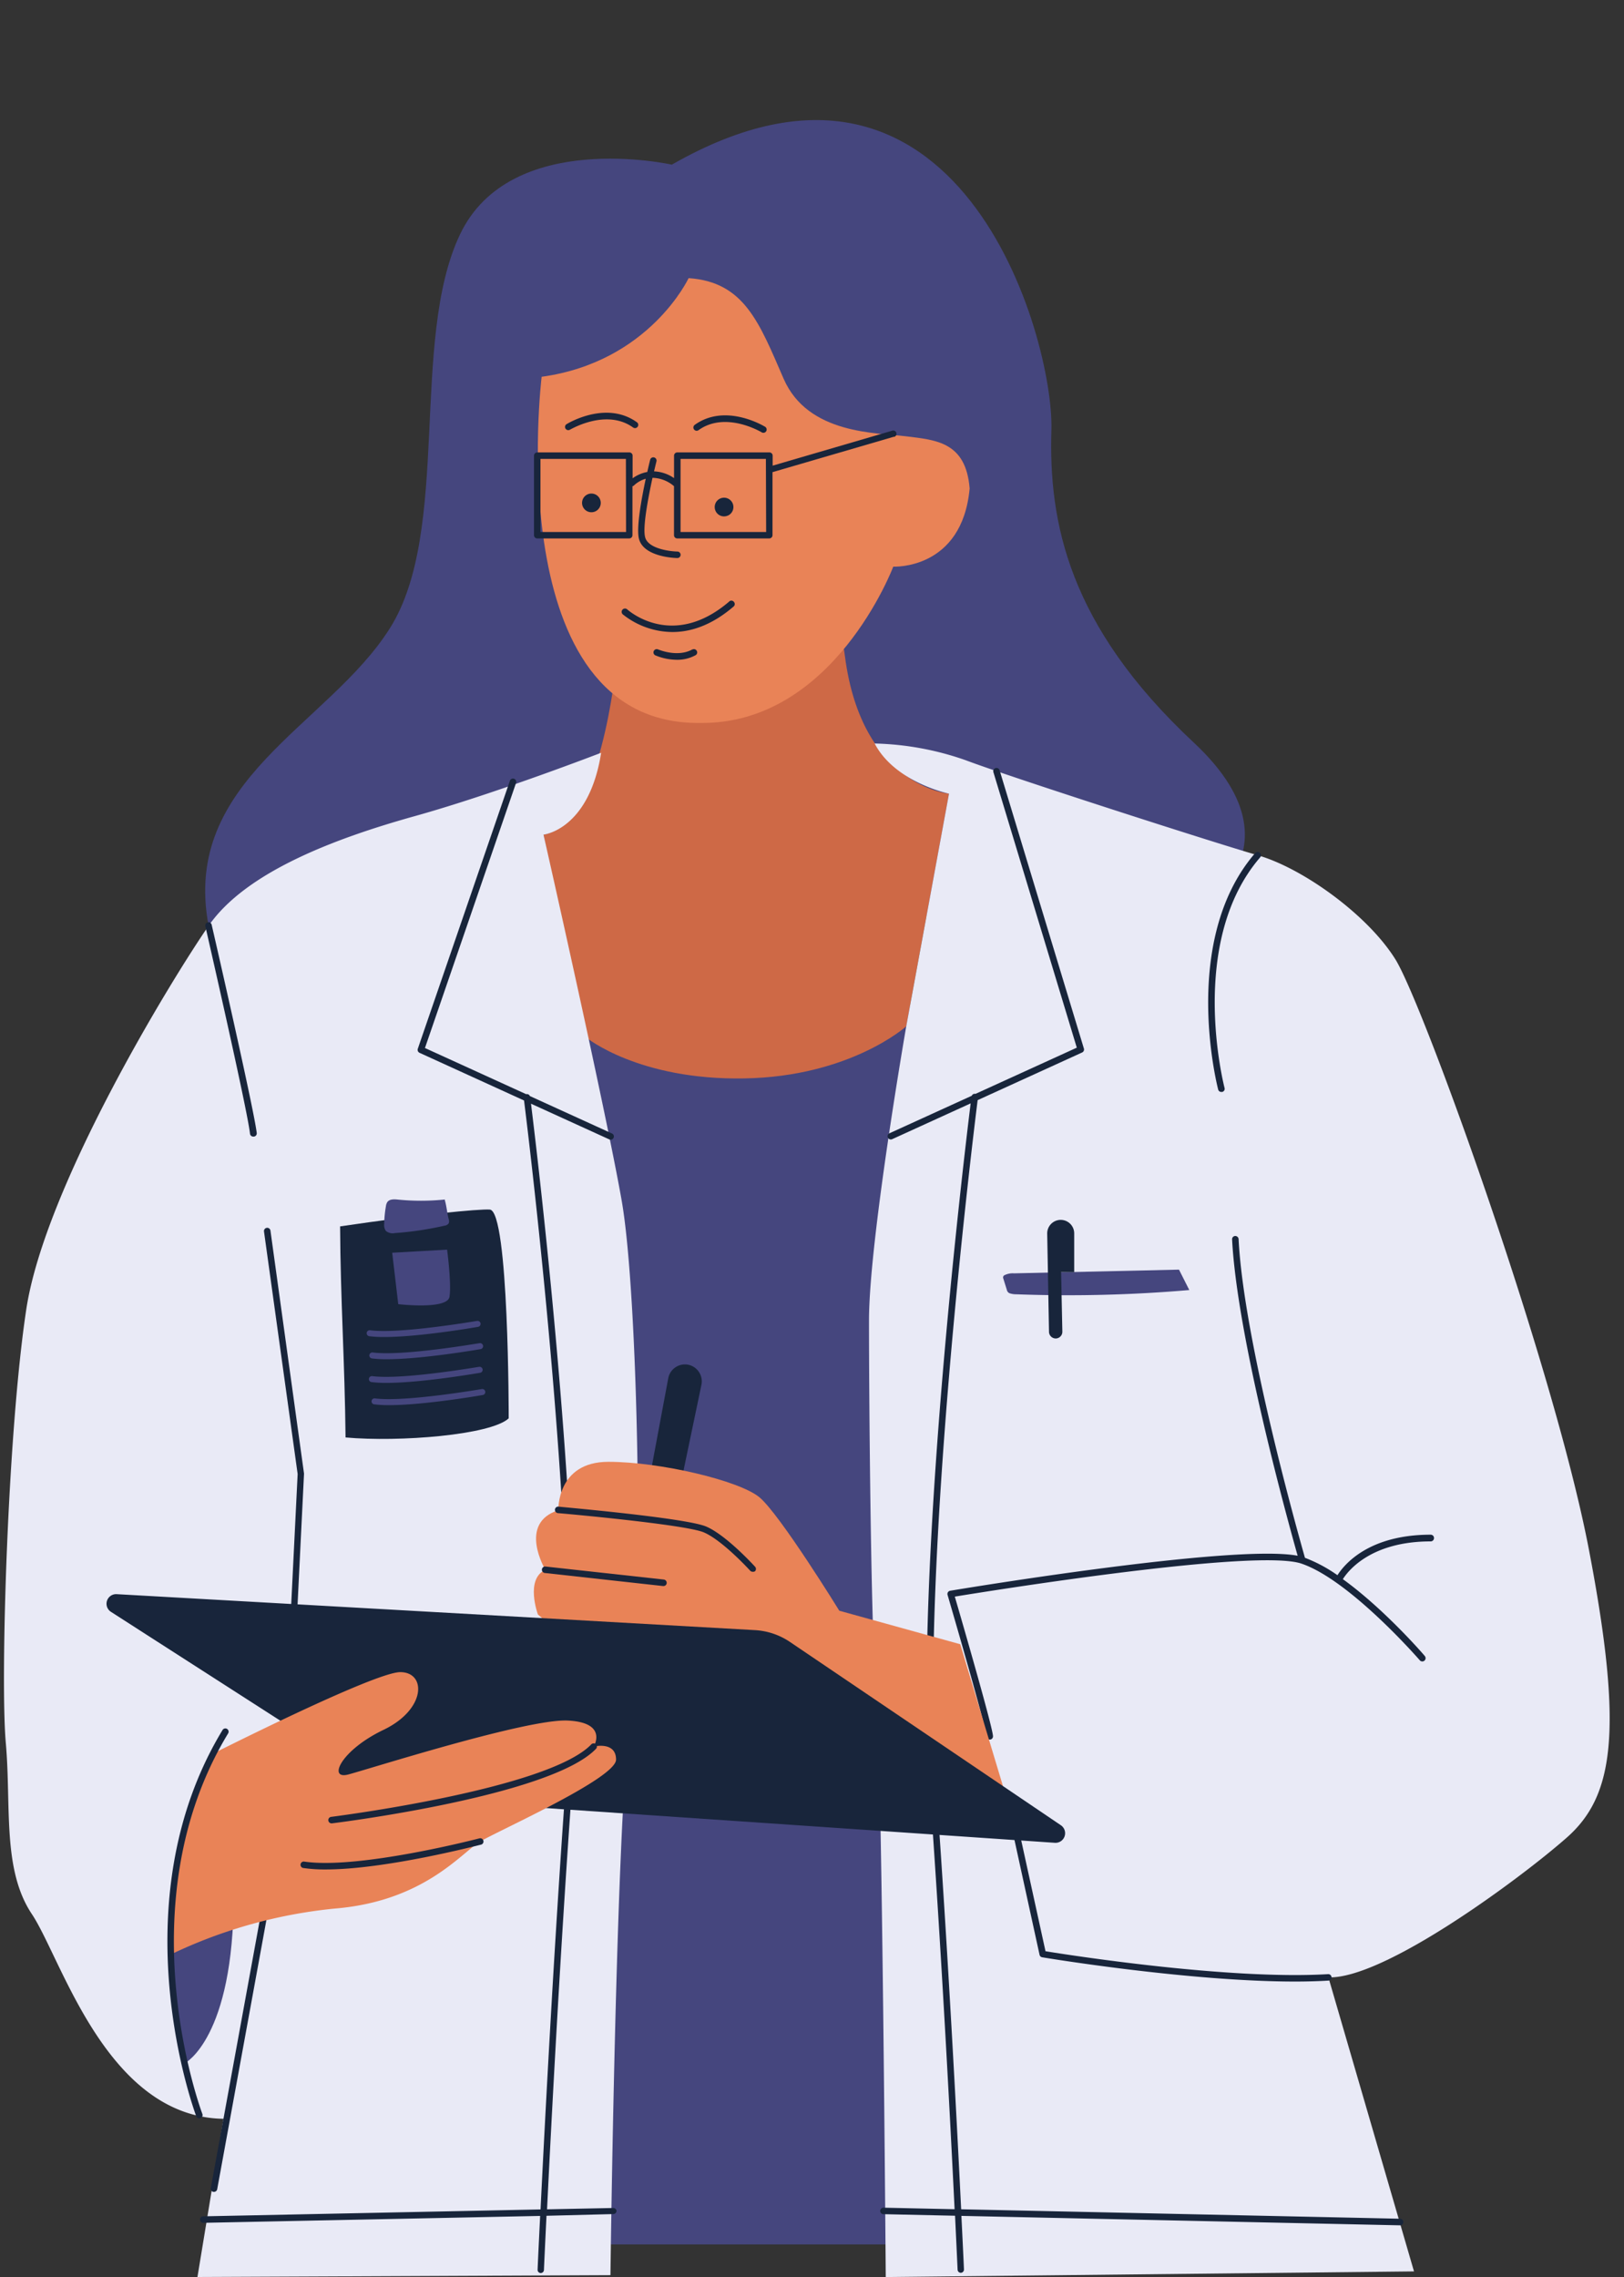
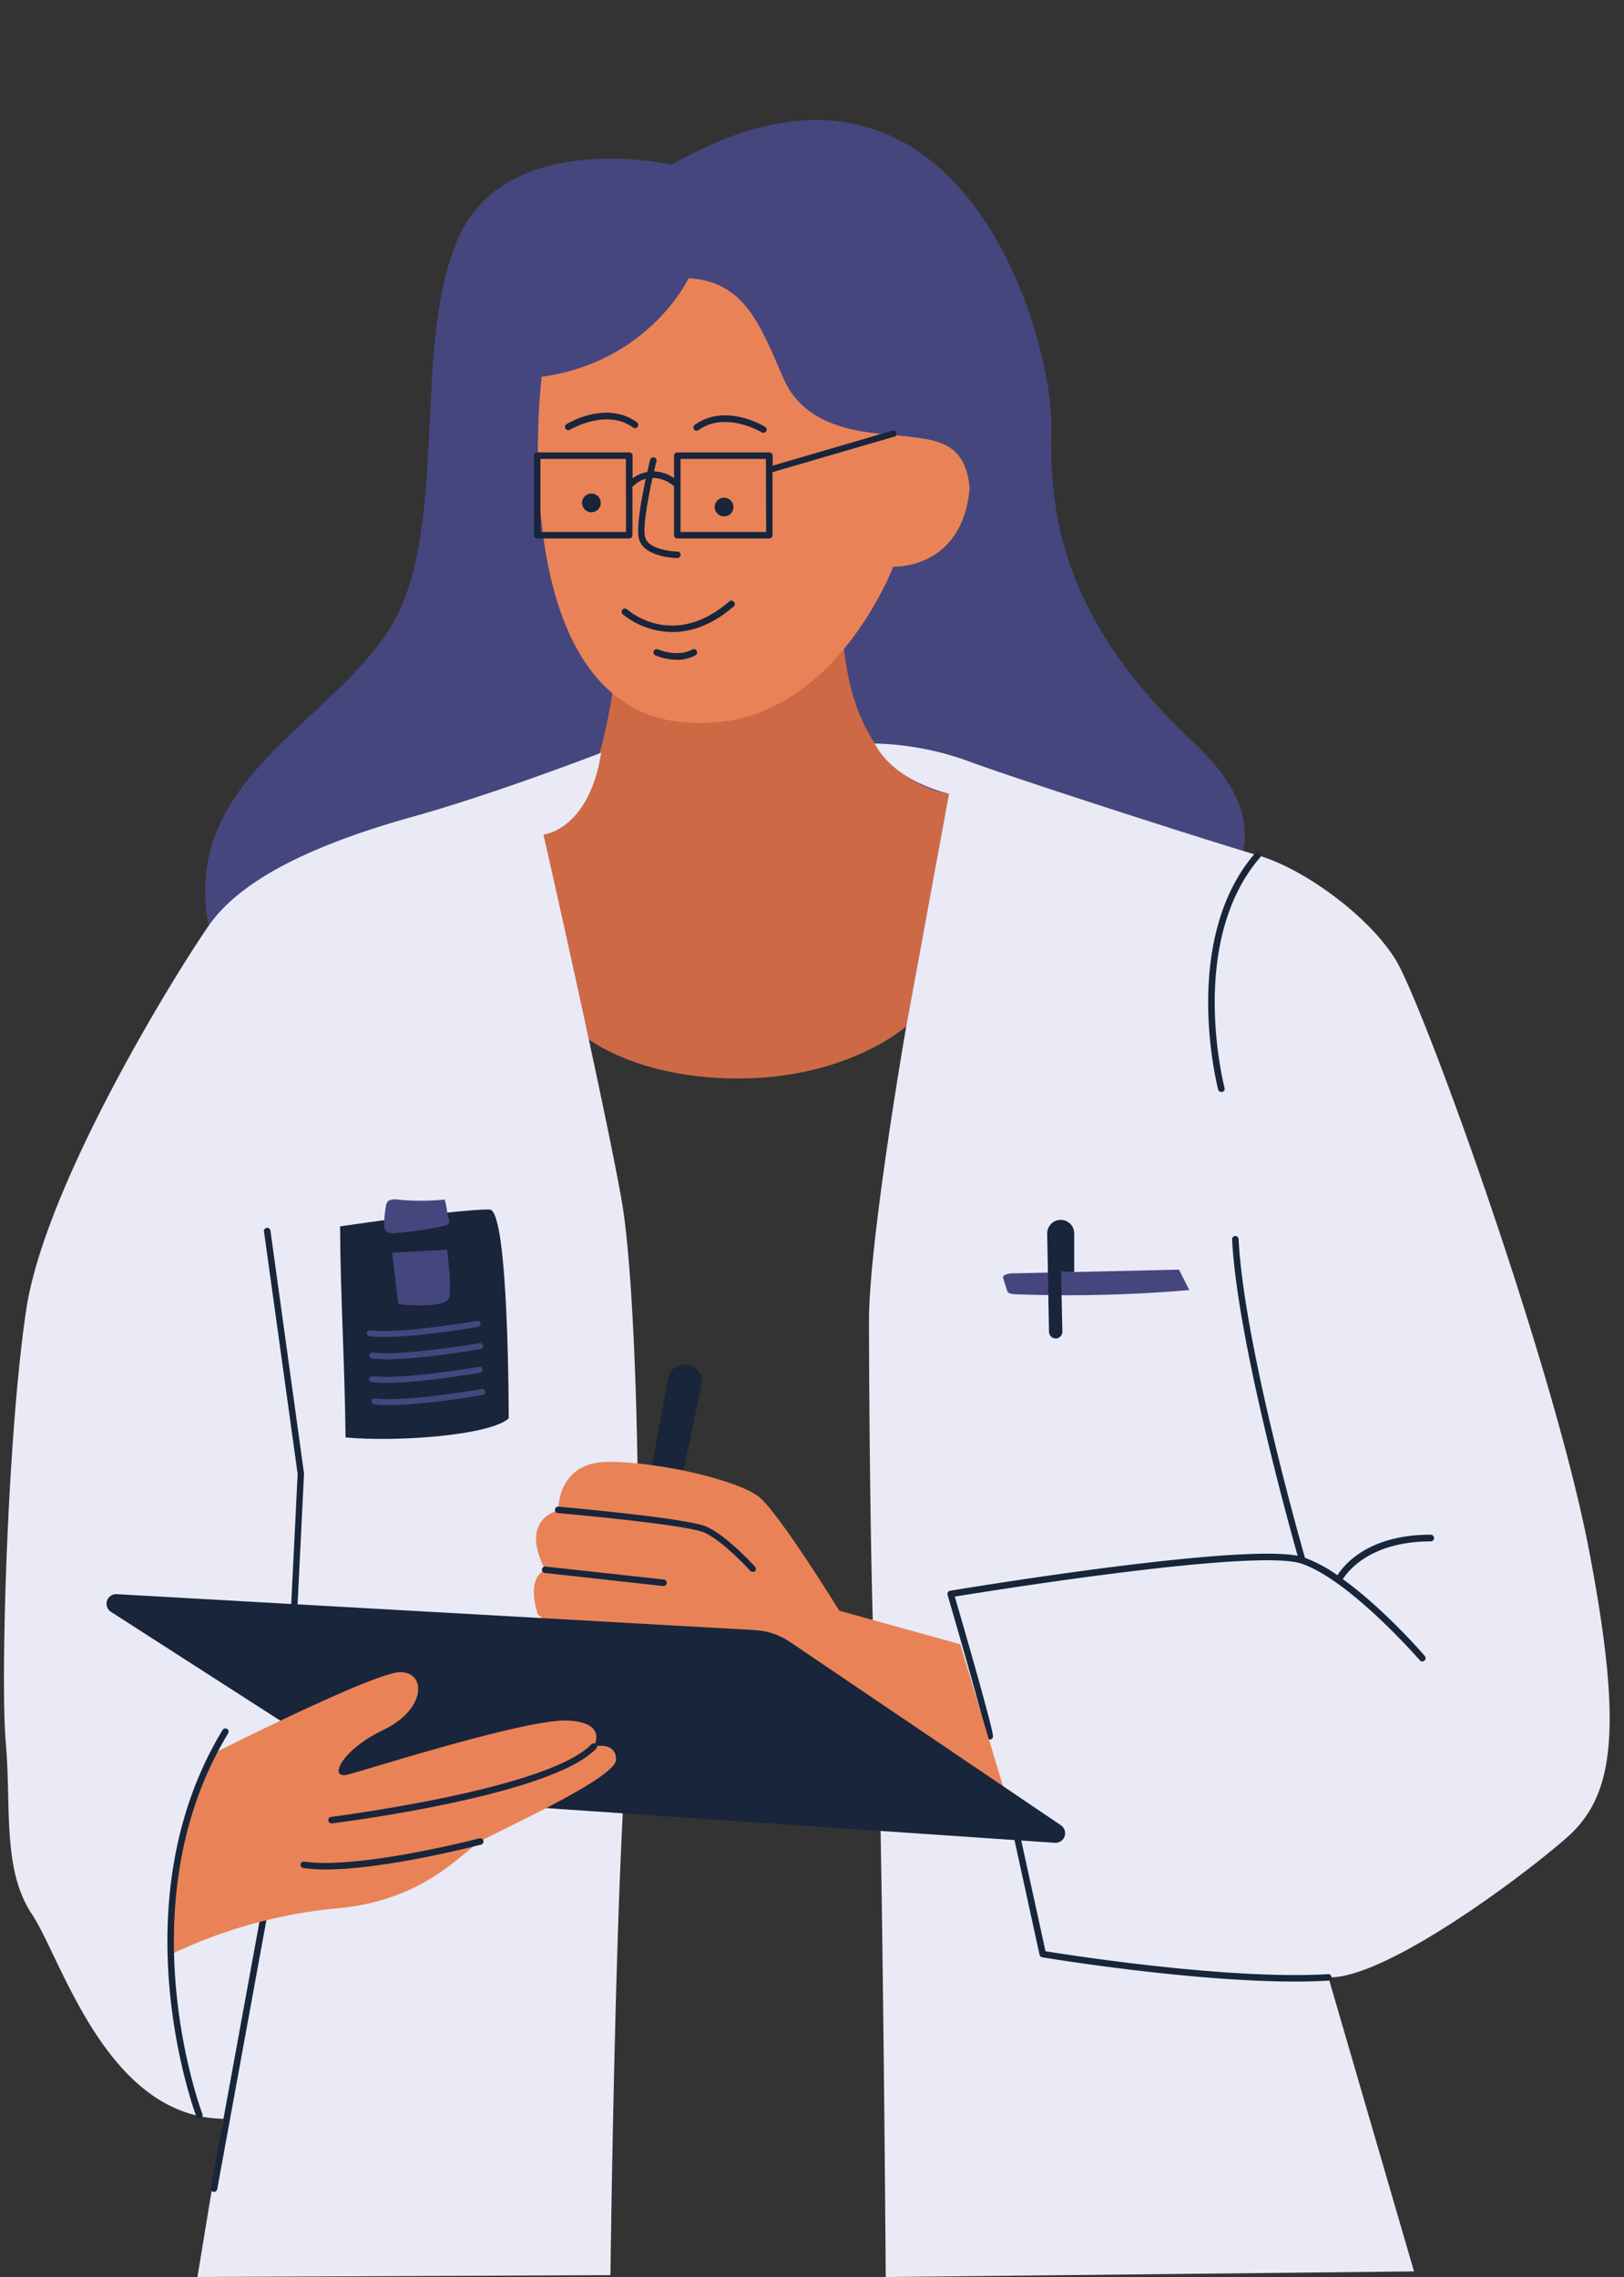
<svg xmlns="http://www.w3.org/2000/svg" height="455.3" preserveAspectRatio="xMidYMid meet" version="1.0" viewBox="-0.8 -24.0 324.8 455.3" width="324.8" zoomAndPan="magnify">
  <rect x="-0.8" y="-24.0" width="324.8" height="455.3" fill="#333333" stroke="none" />
  <g data-name="Layer 1">
    <g id="change1_3">
-       <path d="M230.41,424.73H73V176.92h157.4Z" fill="#45467e" />
-     </g>
+       </g>
    <g id="change1_4">
      <path d="M209.48,61.94c-.56,18.42,3.35,39.07,28.46,62.51s-3.9,36.84-3.9,36.84l-101.58-4.47s-86,33.49-91.54,4.28,24-40,36.28-59.53,3.91-57.49,14-78.7S133.57,8.92,133.57,8.92C191.06-24,210,43.52,209.48,61.94Z" fill="#45467e" />
    </g>
    <g id="change2_1">
      <path d="M130.78,100.73l12.47-.65s21.58-19,24.93,7.07S189,134.68,189,134.68l-8.55,46.51s-11.17,10.05-32.38,10.42-31.62-8.18-31.62-8.18l-8.56-40.56c11.53-1.86,14.51-33.77,14.51-33.77" fill="#ce6946" />
    </g>
    <g id="change3_1">
      <path d="M107.9,142.87S120.18,197,123.53,216,128,299.15,125.2,319.8s-3.91,111.07-3.91,111.07l-82.6.37,5.21-31.63c-23.44-.37-32.37-32-38.33-40.93S1.48,337.1.36,324.45s.37-62.14,4.1-86.7,29-65.86,36.46-76.65,25.3-17.49,41.3-21.95,37.21-12.65,37.21-12.65C117,141.94,107.9,142.87,107.9,142.87ZM189,134.68l-8.55,46.51S173,224,173,240s.38,64,1.49,75.53,1.86,115.72,1.86,115.72L282,430.12l-17.12-58.79c11.16.38,38.33-19.72,47.63-27.9s11.53-20.84,4.46-57.68-33.11-109-38.69-117.95S259.71,149.57,250.78,147s-49.49-15.63-58.42-19a58.72,58.72,0,0,0-18.23-3.35C178.22,132.45,189,134.68,189,134.68Z" fill="#e9eaf6" />
    </g>
    <g id="change4_8">
      <path d="M42,414.22h-.12a.65.65,0,0,1-.52-.76l10-54.7a.66.66,0,0,1,.76-.52.65.65,0,0,1,.52.76l-10,54.69A.65.65,0,0,1,42,414.22Z" fill="#18253b" />
    </g>
    <g id="change4_9">
      <path d="M57.67,305.38h0a.66.66,0,0,1-.62-.68l1.68-34L52,222.21a.65.65,0,1,1,1.29-.17L60,270.59a.49.49,0,0,1,0,.12l-1.68,34.05A.64.64,0,0,1,57.67,305.38Z" fill="#18253b" />
    </g>
    <g id="change1_5">
-       <path d="M34.22,352.17S45.94,326.5,45.94,355s-9.76,33.49-9.76,33.49C32,373.38,34.22,352.17,34.22,352.17Z" fill="#45467e" />
-     </g>
+       </g>
    <g id="change4_10">
-       <path d="M49.85,203.24a.66.66,0,0,1-.65-.58c-.54-4.93-8.83-41-8.91-41.41a.65.65,0,1,1,1.26-.29c.35,1.49,8.39,36.55,9,41.56a.65.65,0,0,1-.58.72Z" fill="#18253b" />
-     </g>
+       </g>
    <g id="change4_11">
-       <path d="M122.5,418a.65.65,0,0,1-.64.66L108.5,419c-.33,6.69-.51,10.69-.51,10.83a.65.65,0,0,1-.65.62h0a.64.64,0,0,1-.62-.68c0-.14.18-4.11.51-10.74l-67.38,1.38h0a.66.66,0,0,1-.65-.64.65.65,0,0,1,.64-.66l67.47-1.38c.87-17.73,2.68-52.24,5-84.53,3.18-43.9-7.35-129.58-8.3-137.18l-20.9-9.53a.66.66,0,0,1-.35-.81l18.42-53.58a.65.65,0,1,1,1.23.43l-18.22,53,20.22,9.22a.29.29,0,0,1,.1,0,.62.62,0,0,1,.66.38l16.43,7.49a.65.65,0,0,1-.27,1.24.66.66,0,0,1-.27-.06l-15.66-7.14c1.42,11.5,11.3,93.83,8.21,136.64-2.33,32.23-4.13,66.67-5,84.41l13.28-.27h0A.65.65,0,0,1,122.5,418Zm156.76,1.59-87.83-1.89c-.87-17.72-2.68-52.25-5-84.57-3.18-43.9,7.34-129.58,8.3-137.18l20.9-9.53a.65.65,0,0,0,.35-.78L199.12,130a.64.64,0,0,0-.81-.43.65.65,0,0,0-.43.81l16.68,55.08-20.25,9.23a.24.24,0,0,0-.09,0,.62.62,0,0,0-.66.38l-16.43,7.49a.65.65,0,1,0,.54,1.18l15.66-7.14c-1.42,11.5-11.3,93.83-8.21,136.64,2.33,32.25,4.13,66.71,5,84.45l-14.23-.31h0a.65.65,0,0,0,0,1.3l14.32.31c.32,6.66.5,10.65.51,10.79a.65.65,0,0,0,.65.62h0a.65.65,0,0,0,.62-.68c0-.14-.18-4.09-.51-10.7l87.74,1.89h0a.64.64,0,0,0,.64-.63A.65.65,0,0,0,279.26,419.61Z" fill="#18253b" />
-     </g>
+       </g>
    <g id="change4_12">
      <path d="M286,283.52a.66.66,0,0,1-.66.65c-11.95,0-16.51,5.87-17.57,7.55,8.15,5.87,16,14.87,16.39,15.37a.65.65,0,1,1-1,.85c-.14-.16-14-16.08-23.71-19.34h0c-9.2-3.06-62.43,5.49-69.29,6.61,1.41,4.83,7.64,26.32,7.64,27.94a.65.65,0,1,1-1.3,0c0-1.24-4.67-17.6-7.79-28.29a.68.68,0,0,1,.07-.52.65.65,0,0,1,.45-.3c2.38-.4,56.83-9.42,69.5-7-1.91-6.77-12.11-43.59-13.11-63.25a.64.64,0,0,1,.61-.68.67.67,0,0,1,.69.62c1,20.46,12.16,59.8,13.27,63.72a29.39,29.39,0,0,1,6.5,3.48c1.27-2,6.09-8.1,18.64-8.1A.66.66,0,0,1,286,283.52Zm-42.52-89.21.17,0a.64.64,0,0,0,.46-.8c-.07-.29-7.54-29.08,7.12-46.1a.65.65,0,1,0-1-.85c-15.12,17.54-7.47,47-7.39,47.29A.64.64,0,0,0,243.52,194.31Zm21.36,176.38c-20,1.2-52.41-3.91-56.54-4.58l-4.92-22.45a.66.66,0,0,0-.78-.5.65.65,0,0,0-.49.78l5,22.88a.64.64,0,0,0,.53.5c.32.06,29.18,4.85,50.55,4.85,2.34,0,4.6-.06,6.71-.19a.65.65,0,0,0,.61-.68A.66.66,0,0,0,264.88,370.69Z" fill="#18253b" />
    </g>
  </g>
  <g data-name="Layer 2" id="change1_1">
    <path d="M200,231a3.65,3.65,0,0,1,2-.42l33-.74,2.06,4.08a283.71,283.71,0,0,1-34.53.85,4.38,4.38,0,0,1-1.42-.21.93.93,0,0,1-.54-.67l-.71-2.28A.53.53,0,0,1,200,231Z" fill="#45467e" />
  </g>
  <g data-name="Layer 3">
    <g id="change4_1">
      <path d="M128.31,275.87l4.54-24.32a3.4,3.4,0,0,1,4-2.7h0a3.4,3.4,0,0,1,2.64,4L135.8,270.5l-3.22-.67-1,6.66a1.67,1.67,0,0,1-2,1.34h0A1.68,1.68,0,0,1,128.31,275.87Z" fill="#18253b" />
    </g>
    <g id="change5_1">
      <path d="M136.92,31.61c11.16.75,14.14,8.93,19,20.1s18.6,10.79,24.56,11.53,11.9,1.12,12.65,10.42C191.62,90,177.85,89.29,177.85,89.29s-11.91,31.63-38.7,31.25c-40.18.38-31.62-69.21-31.62-69.21C129.11,48.36,136.92,31.61,136.92,31.61Z" fill="#e98357" />
    </g>
    <g id="change4_2">
      <path d="M115.78,77.32a1.87,1.87,0,1,1,2.47.93A1.87,1.87,0,0,1,115.78,77.32Zm29,1.76a1.87,1.87,0,1,0-2.47-.93A1.86,1.86,0,0,0,144.76,79.08Zm.29,17.16c-11.23,9.65-20.06,1.92-20.43,1.59a.65.65,0,0,0-.88,1,16.07,16.07,0,0,0,9.93,3.53c3.51,0,7.72-1.22,12.23-5.1a.63.63,0,0,0,.07-.91A.64.64,0,0,0,145.05,96.24ZM112.86,62a.63.63,0,0,0,.34-.1c.07,0,7.21-4.32,12.62-.43a.65.65,0,0,0,.91-.15.64.64,0,0,0-.15-.9c-6.13-4.4-13.74.18-14.06.38a.65.65,0,0,0-.22.89A.67.67,0,0,0,112.86,62Zm26.05,0c5.42-3.89,12.55.39,12.62.43a.63.63,0,0,0,.34.1.65.65,0,0,0,.34-1.21c-.32-.19-7.94-4.77-14.06-.38a.65.65,0,1,0,.76,1.06ZM178,63.31l-24.3,7.09V83a.65.65,0,0,1-.65.65H134.66A.65.65,0,0,1,134,83v-9.8a6.84,6.84,0,0,0-4.3-1.67c-.9,4.16-2,9.95-1.47,11.88.57,2.26,4.84,2.83,6.44,2.86a.65.65,0,0,1,0,1.3h0c-.28,0-6.74-.15-7.68-3.85-.56-2.2.52-8.06,1.36-12A5.61,5.61,0,0,0,126,73.05a.68.68,0,0,1-.31.17V83a.65.65,0,0,1-.65.65H106.64A.65.65,0,0,1,106,83V67.1a.65.65,0,0,1,.65-.65h18.42a.65.65,0,0,1,.65.65v4.53a7.18,7.18,0,0,1,2.94-1.27c.3-1.37.54-2.31.57-2.44a.65.65,0,0,1,1.26.32c-.13.53-.3,1.23-.48,2a7.58,7.58,0,0,1,4,1.35V67.1a.65.65,0,0,1,.65-.65h18.42a.65.65,0,0,1,.65.65v2l23.94-7a.65.65,0,0,1,.36,1.25Zm-53.62,4.44H107.29V82.36h17.12Zm28,0H135.31V82.36h17.12Zm-14.71,38.09c-3,1.67-6.82,0-6.86,0a.65.65,0,1,0-.53,1.19,11.43,11.43,0,0,0,4.28.88,7.56,7.56,0,0,0,3.74-.91.63.63,0,0,0,.25-.88A.64.64,0,0,0,137.72,105.84Z" fill="#18253b" />
    </g>
    <g id="change4_3">
      <path d="M209,242.29l-.36-19.65a2.71,2.71,0,0,1,2.7-2.75h0a2.7,2.7,0,0,1,2.7,2.7v7.75h-2.62l.25,11.9a1.34,1.34,0,0,1-1.31,1.36h0A1.35,1.35,0,0,1,209,242.29Z" fill="#18253b" />
    </g>
    <g id="change4_4">
      <path d="M67.22,221.19c16-2.36,27.75-3.51,29.94-3.36,3.83.28,3.78,41.74,3.78,41.74-3.6,3.34-21.9,4.79-32.63,3.82C68.16,248.5,67.29,235.61,67.22,221.19Z" fill="#18253b" />
    </g>
    <g id="change1_2">
      <path d="M88.62,225.84s.9,6.78.48,9.42-10.25,1.48-10.25,1.48l-1.21-10.28Zm6.17,15.44a.6.6,0,1,0-.21-1.18c-.15,0-15.33,2.64-21.37,1.86a.59.59,0,0,0-.67.51.61.61,0,0,0,.52.68,23.46,23.46,0,0,0,3,.16C83.07,243.31,94.24,241.38,94.79,241.28Zm.53,4.45a.6.6,0,0,0,.49-.7.61.61,0,0,0-.69-.49c-.16,0-15.33,2.65-21.37,1.86a.61.61,0,0,0-.68.52.6.6,0,0,0,.52.67,22,22,0,0,0,3,.16C83.6,247.75,94.78,245.82,95.32,245.73Zm-.09,4.73a.6.6,0,0,0,.49-.7.61.61,0,0,0-.69-.49c-.16,0-15.33,2.65-21.37,1.86a.61.61,0,0,0-.68.52.6.6,0,0,0,.52.67,23.74,23.74,0,0,0,3,.16C83.51,252.48,94.69,250.55,95.23,250.46Zm.54,4.44a.6.6,0,0,0,.48-.69.59.59,0,0,0-.69-.49c-.15,0-15.33,2.65-21.37,1.86a.6.6,0,0,0-.16,1.19,23.74,23.74,0,0,0,3,.16C84.05,256.93,95.22,255,95.77,254.9Zm-7.71-39.07a46.92,46.92,0,0,1-9.33,0c-.74-.08-1.64-.1-2.07.51a2,2,0,0,0-.28.84,22.92,22.92,0,0,0-.34,3.51,2.08,2.08,0,0,0,.32,1.39,2.12,2.12,0,0,0,1.81.45,65.37,65.37,0,0,0,9.93-1.48,1.19,1.19,0,0,0,.84-.47,1.16,1.16,0,0,0,0-.82c-.3-1.14-.45-2.84-.83-4" fill="#45467e" />
    </g>
    <g id="change5_2">
      <path d="M106.78,298.78s-2.6-7.07,1.49-8.93c0,0-5.58-9.31,2.6-11.91,0,0-.37-9.68,10-9.68S147,272,151.06,275.33s16,22.7,16,22.7l24.19,6.7,9.3,30.88-67-13.39Z" fill="#e98357" />
    </g>
    <g id="change4_5">
      <path d="M55.8,320.36l-34.4-22.1a1.92,1.92,0,0,1,1.14-3.54l127.66,7.19a13.9,13.9,0,0,1,7,2.37l54.17,36.64a1.92,1.92,0,0,1-1.21,3.51l-102.65-7L59.9,342.31Z" fill="#18253b" />
    </g>
    <g id="change5_3">
      <path d="M40.92,327.05S74,310.31,79.25,310.31s5.21,7.44-3.35,11.54-11.17,10-7.07,8.93,35.72-11.17,43.9-10.79,5.21,5.2,5.21,5.2,4.47-1.11,4.47,2.61S99,341.94,95.25,344.17s-11.17,11.91-29,13.4a98.08,98.08,0,0,0-32.74,9.11S33.11,343.05,40.92,327.05Z" fill="#e98357" />
    </g>
    <g id="change4_6">
      <path d="M39.06,399.52a.66.66,0,0,1-.61-.42c-.16-.42-15.87-42.37,5.26-77.22a.65.65,0,0,1,.9-.22.66.66,0,0,1,.22.89c-20.81,34.31-5.32,75.67-5.16,76.08a.64.64,0,0,1-.38.84A.59.59,0,0,1,39.06,399.52Z" fill="#18253b" />
    </g>
    <g id="change4_7">
      <path d="M65.48,340.54a.65.65,0,0,1-.08-1.29c.43-.06,43.41-5.48,52.07-14.51a.66.66,0,0,1,.92,0,.64.64,0,0,1,0,.91c-9,9.37-51.06,14.68-52.85,14.9Zm29.93,4.26a.65.65,0,0,0,.47-.79.66.66,0,0,0-.8-.47c-.24.07-24.18,6.28-35.09,4.64a.65.65,0,0,0-.19,1.28,29.88,29.88,0,0,0,4.52.3C76.3,349.76,94.54,345,95.41,344.8Zm54.79-54.66a.66.66,0,0,0,0-.92c-.23-.25-5.72-6.26-9.72-8s-28.54-3.87-29.59-4a.65.65,0,0,0-.7.59.66.66,0,0,0,.59.71c.25,0,25.43,2.24,29.19,3.85s9.21,7.6,9.27,7.66a.64.64,0,0,0,.48.21A.7.7,0,0,0,150.2,290.14Zm-17.66,2.38a.66.66,0,0,0-.57-.72l-23.63-2.6a.65.65,0,1,0-.14,1.29l23.63,2.61h.07A.65.65,0,0,0,132.54,292.52Z" fill="#18253b" />
    </g>
  </g>
</svg>